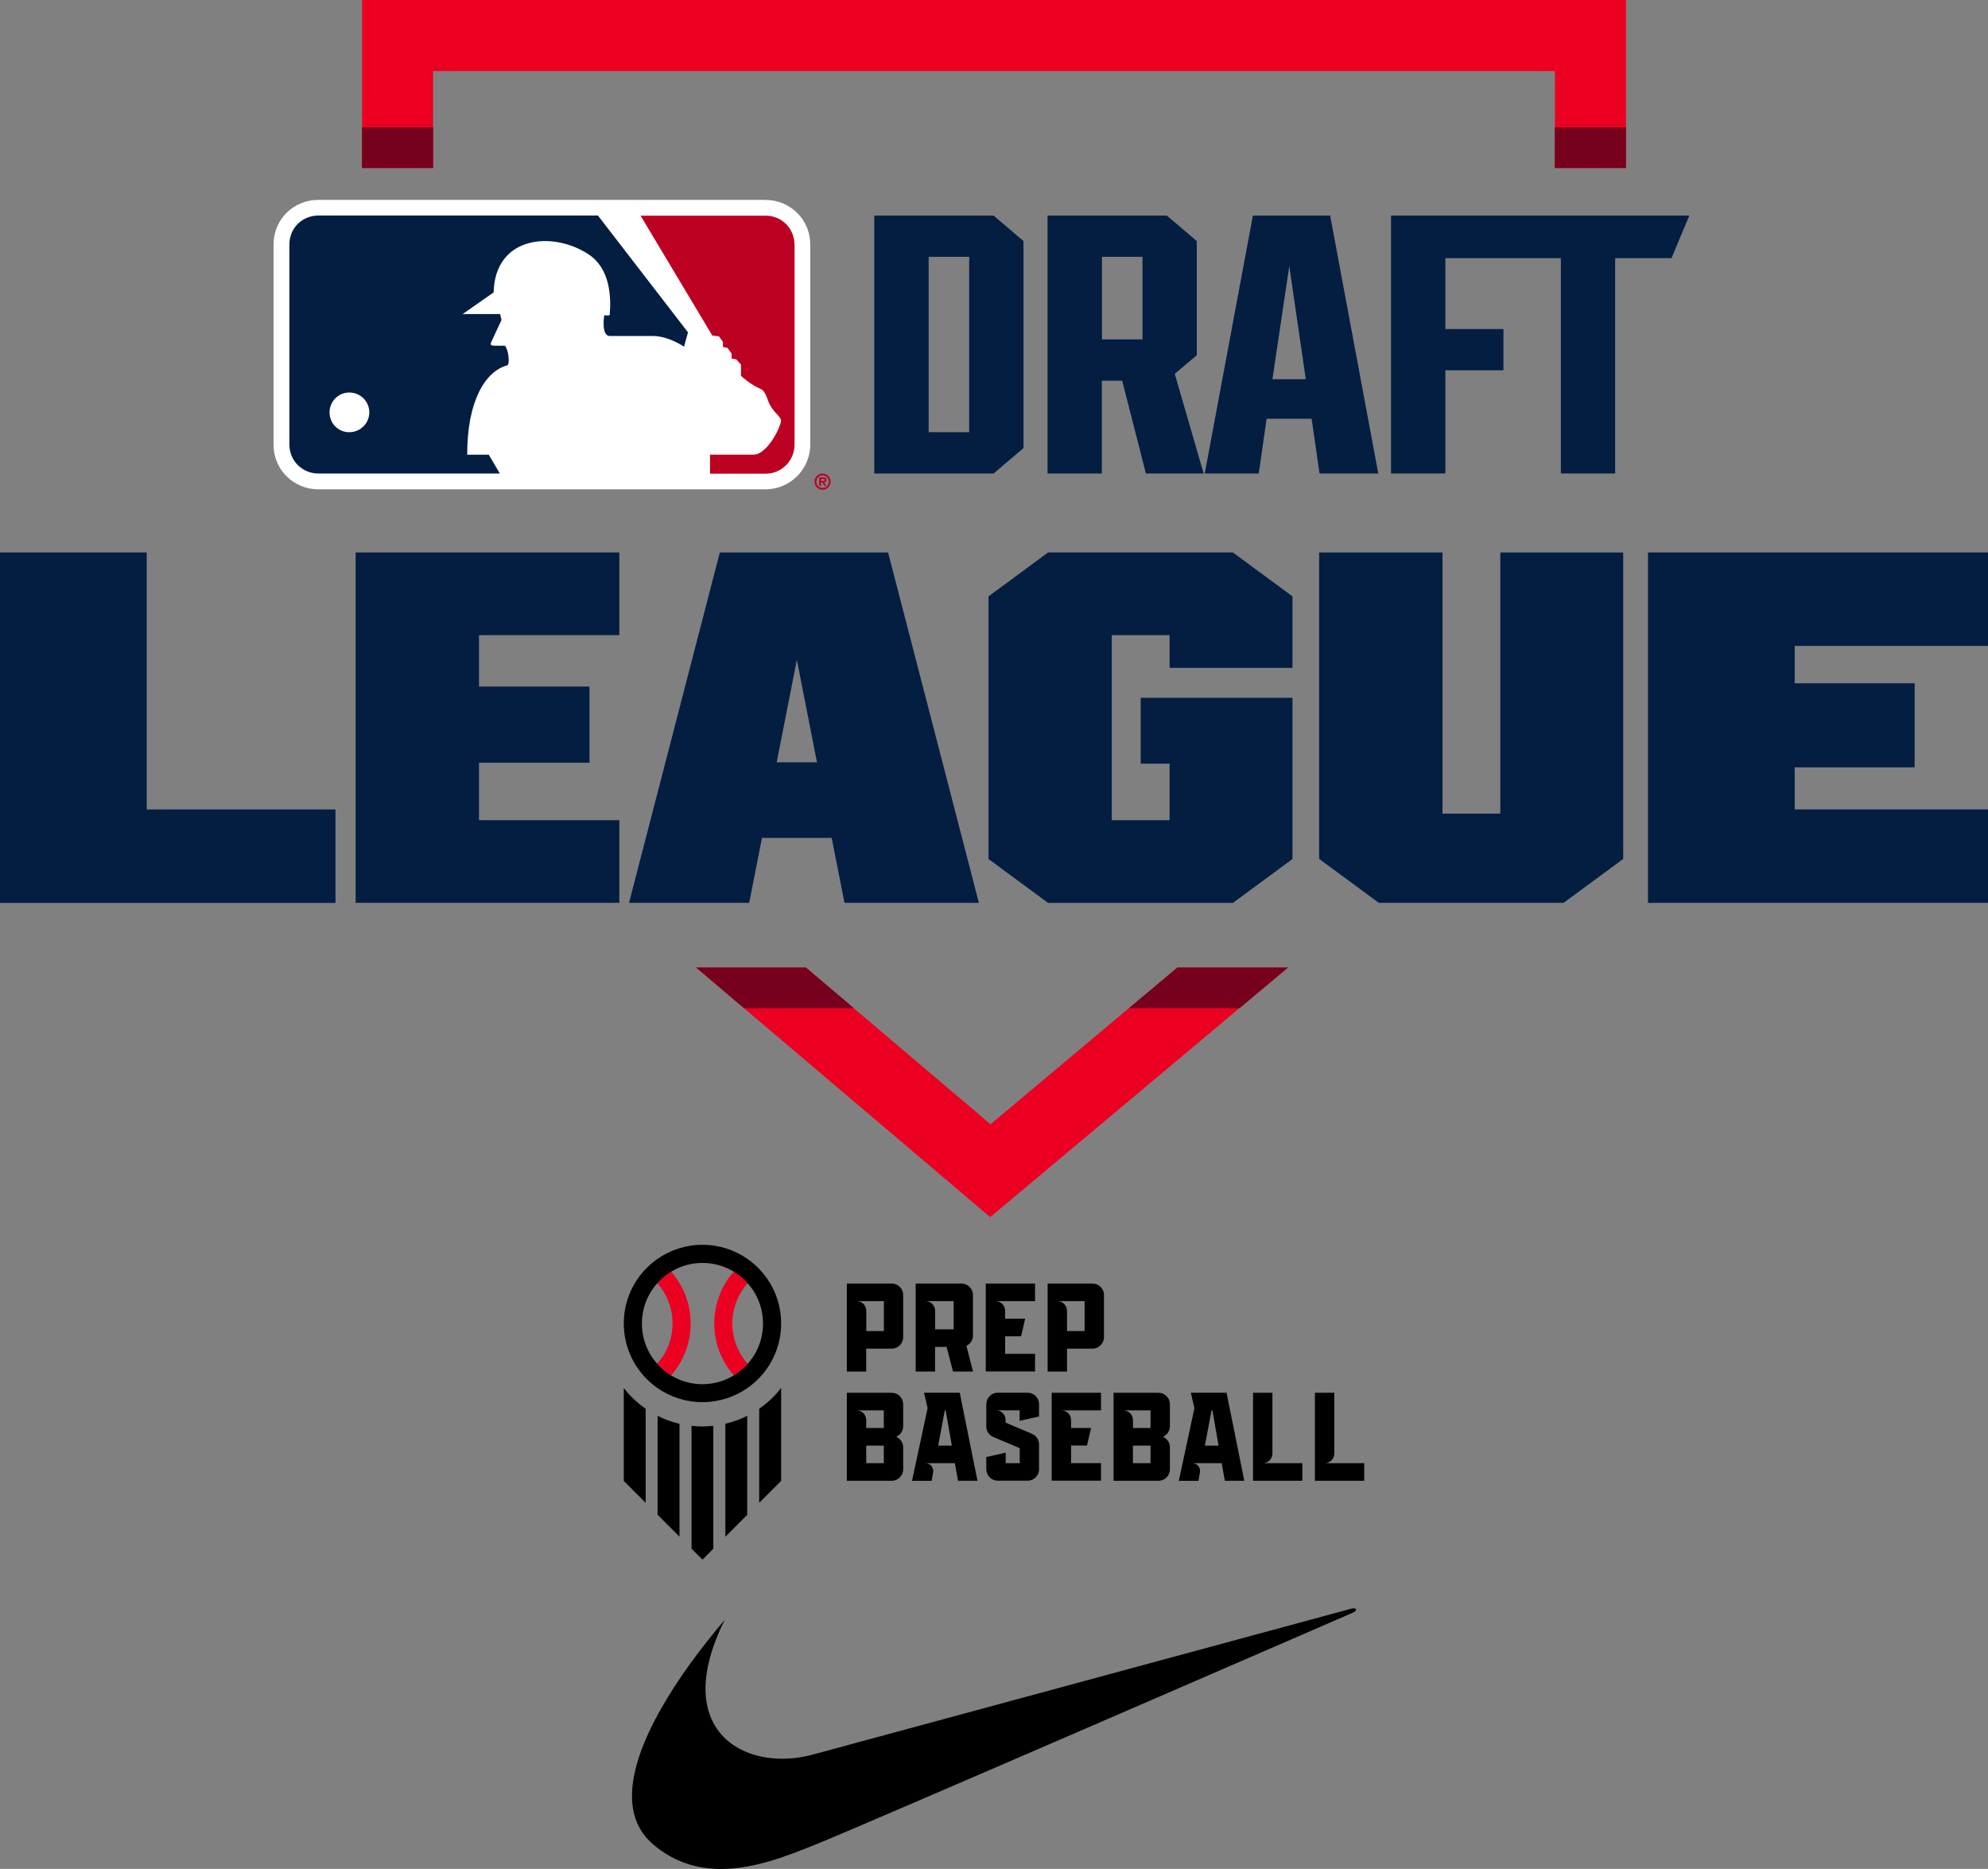
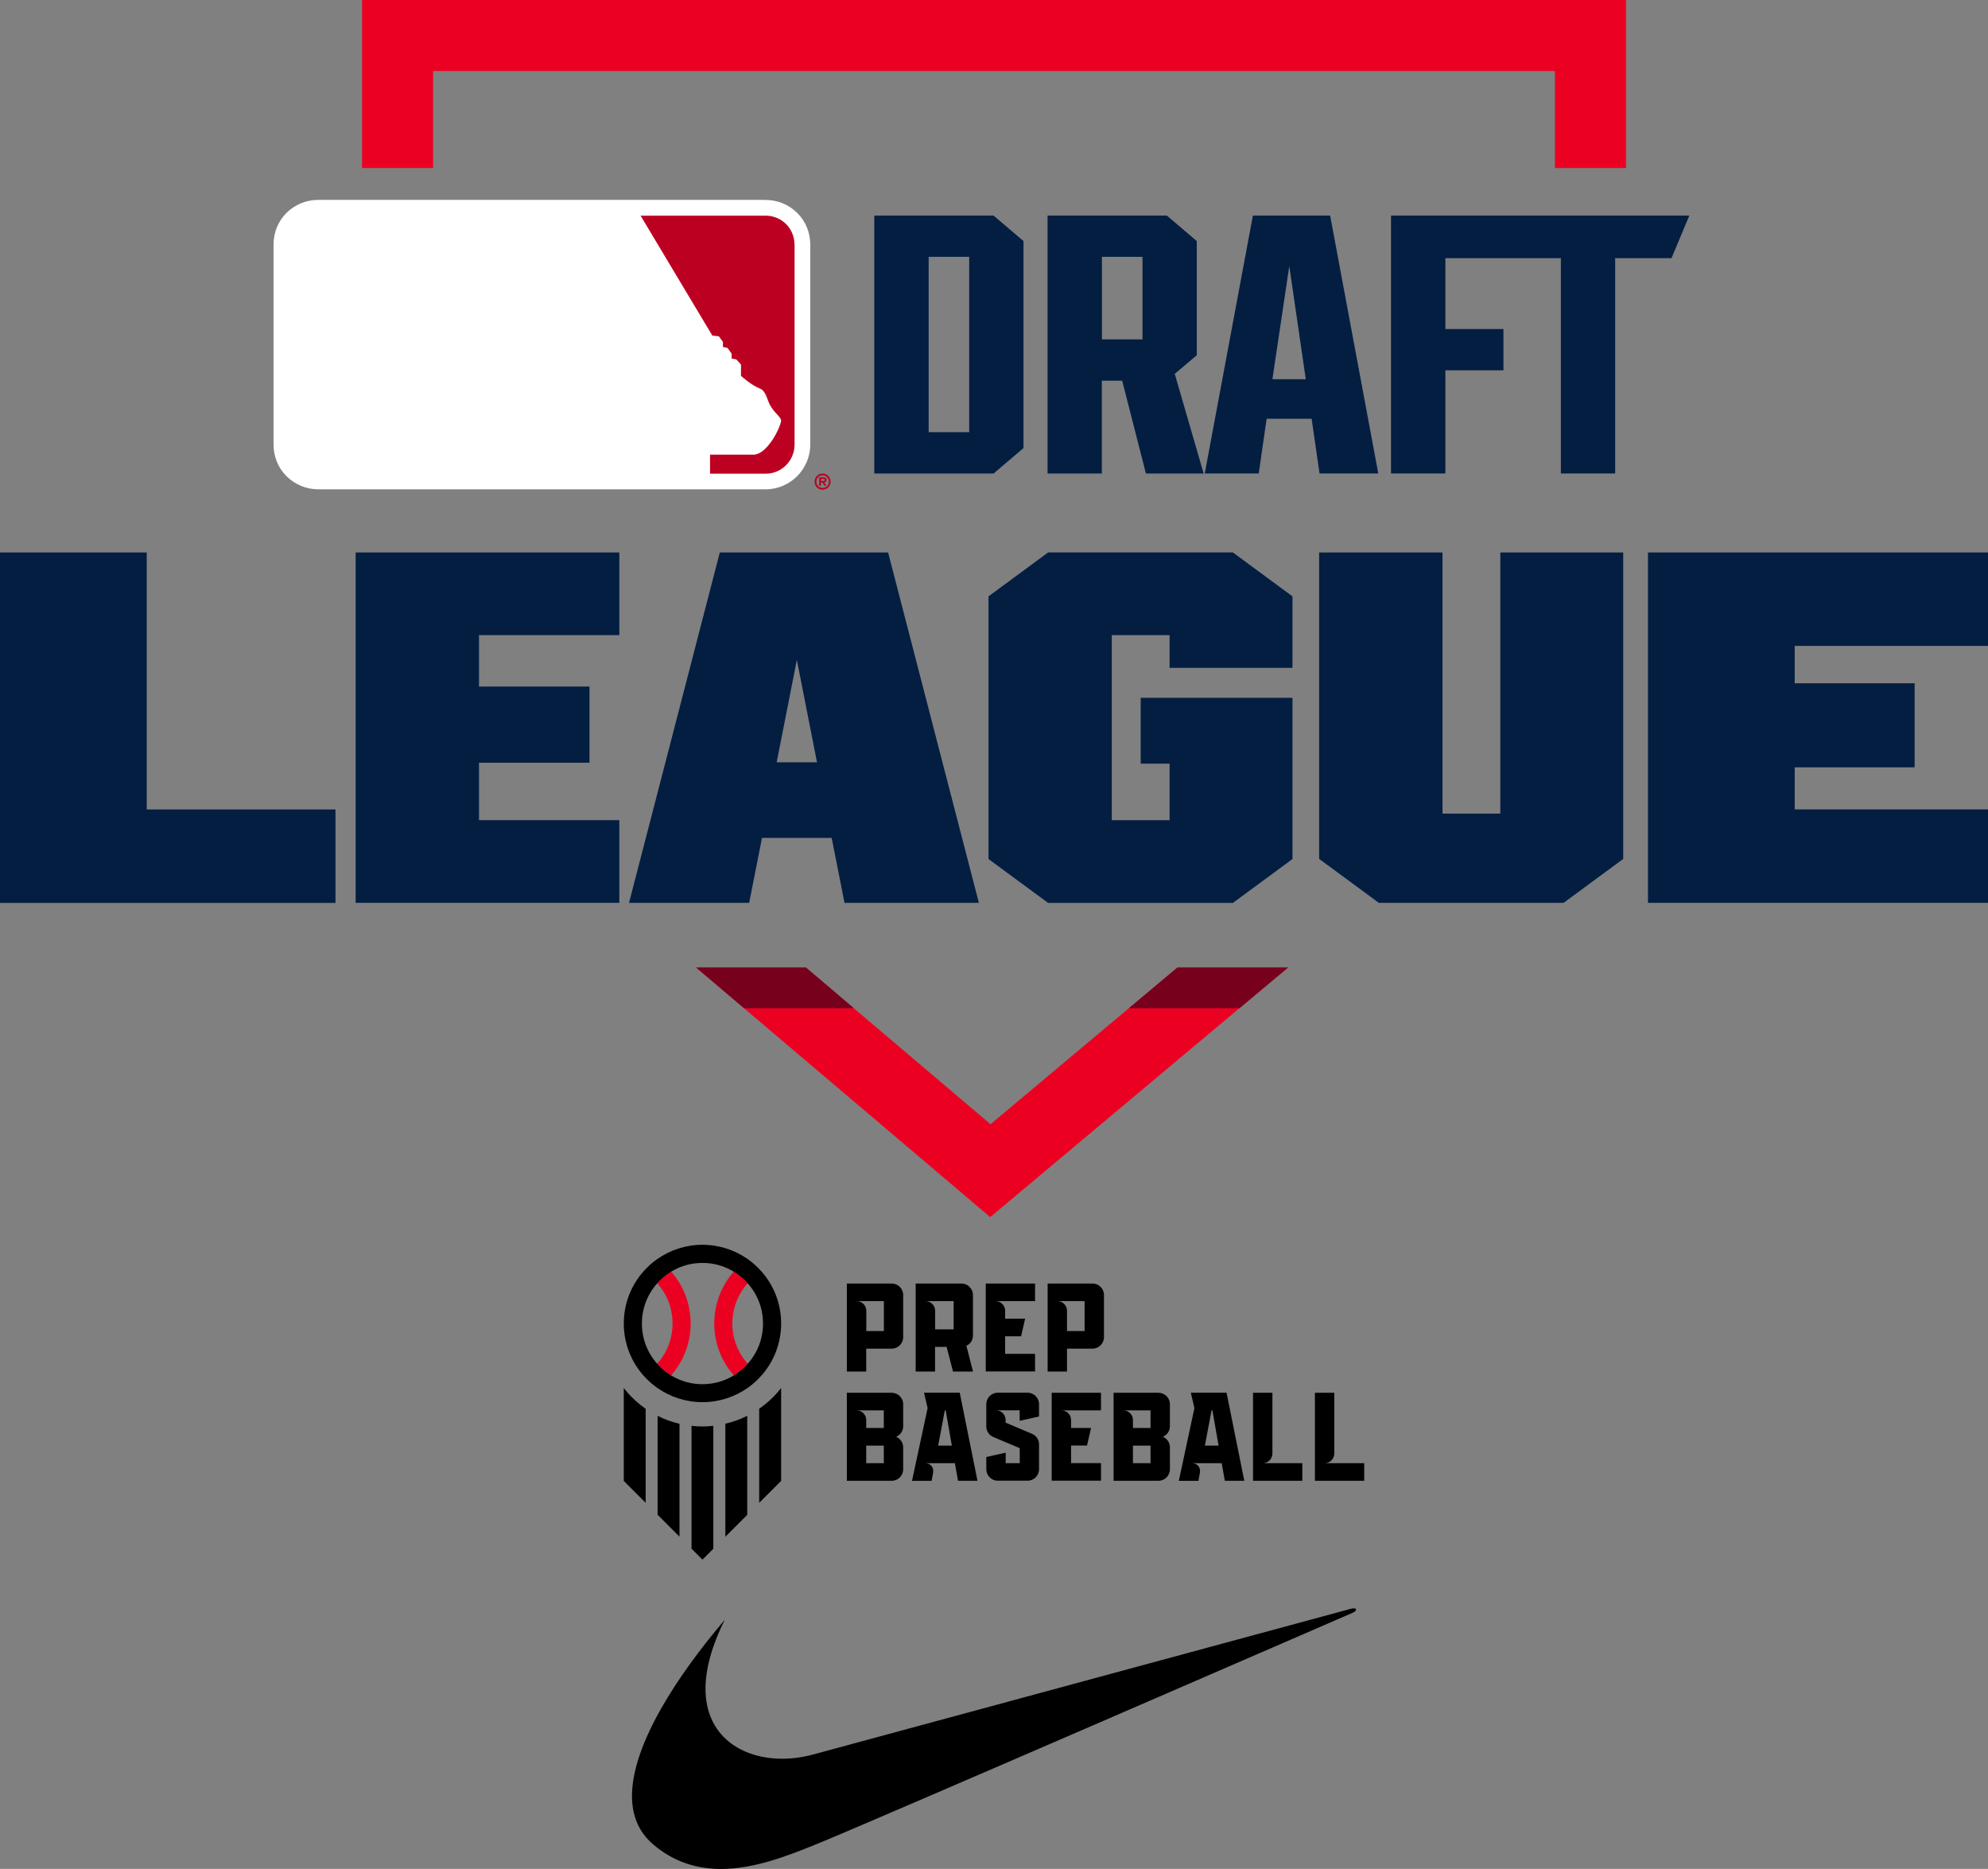
<svg xmlns="http://www.w3.org/2000/svg" id="Layer_2" data-name="Layer 2" viewBox="0 0 254.45 239.17">
  <rect x="0" y="0" width="254.45" height="239.17" fill="#808080" stroke="none" />
  <defs>
    <style>
      .cls-1 {
        fill: #041e42;
      }

      .cls-2 {
        fill-rule: evenodd;
      }

      .cls-3 {
        fill: #ec0021;
      }

      .cls-4 {
        fill: #fff;
      }

      .cls-5 {
        fill: #bc0022;
      }

      .cls-6 {
        fill: #77001d;
      }
    </style>
  </defs>
  <g id="Artwork">
    <g>
      <g>
        <path class="cls-3" d="M46.34,0v21.5h9.09v-12.41h143.59v12.41h9.1V0H46.34ZM150.69,123.82l-6.2,5.2-17.71,14.85-17.51-14.85-6.12-5.2h-14.05l6.12,5.2,31.52,26.74,31.9-26.74,6.21-5.2h-14.16Z" />
        <g>
          <path class="cls-1" d="M0,70.7h18.78v32.89h24.16v11.96H0v-44.84Z" />
          <path class="cls-1" d="M45.52,70.7h33.75v10.58h-17.96v6.58h14.14v9.75h-14.14v7.35h17.96v10.58h-33.75v-44.84Z" />
          <path class="cls-1" d="M92.13,70.7h21.54l11.62,44.84h-17.2l-1.64-8.31h-8.92l-1.64,8.31h-15.38l11.62-44.84ZM104.57,97.55l-2.58-13.1-2.58,13.1h5.17Z" />
          <path class="cls-1" d="M126.52,109.92v-33.6l7.63-5.62h23.65l7.63,5.62v9.15h-15.73v-4.19h-7.4v23.68h7.4v-7.23h-3.7v-8.43h19.43v20.63l-7.63,5.62h-23.65l-7.63-5.62Z" />
          <path class="cls-1" d="M168.84,109.92v-39.22h15.79v33.42h7.4v-33.42h15.73v39.22l-7.63,5.62h-23.65l-7.63-5.62Z" />
          <path class="cls-1" d="M210.93,70.7h43.52v11.96h-24.74v4.78h15.35v10.76h-15.35v5.38h24.74v11.96h-43.52v-44.84Z" />
        </g>
        <g>
          <g>
            <g>
              <path class="cls-4" d="M97.99,25.58h-57.25c-1.53,0-2.97.59-4.06,1.65-1.08,1.08-1.67,2.52-1.67,4.09v25.55c0,1.56.59,3.01,1.66,4.07,1.09,1.08,2.53,1.68,4.07,1.68h57.25c3.15,0,5.72-2.58,5.72-5.75v-25.55c0-1.55-.59-3-1.67-4.07-1.08-1.07-2.52-1.66-4.04-1.66h0Z" />
              <g>
                <path class="cls-5" d="M101.69,31.32c0-.99-.38-1.95-1.08-2.65-.71-.7-1.65-1.07-2.62-1.07h-16l9.18,15.34.85.11.51.7v.65l.58.12.53.73v.63l.6.11.6.66v1.45s1.3,1.19,2.45,1.64c.81.31.9,1.6,1.39,2.3.61,1.01,1.45,1.41,1.27,1.97-.41,1.51-1.95,4.05-3.39,4.17h-5.68v2.44h7.12c2.05,0,3.7-1.67,3.7-3.74v-25.55" />
-                 <path class="cls-1" d="M62.55,58.19h-2.75c-.02-6.87,2.32-10.68,5.11-11.43.38-.07.2-1.95-.28-2.52,0,0-1.35.02-1.63-.02-.35-.1-.11-.48-.11-.48l1.3-2.79-.18-.76h-4.79l3.96-2.77c.18-7.3,7.67-7.87,12.18-4.85,2.68,1.78,2.89,5.29,2.68,7.72-.03.16-.7.05-.7.05,0,0-.45,2.66.73,2.66h5.26c2.15-.09,4.22,1.37,4.22,1.37l.51-1.84-11.53-14.95h-35.78c-.99,0-1.94.38-2.65,1.08-.7.7-1.06,1.66-1.06,2.65v25.55c0,1,.36,1.94,1.06,2.64.71.71,1.66,1.1,2.65,1.1h23.23c-.57-.98-1.22-2.09-1.42-2.41" />
              </g>
-               <path class="cls-4" d="M42.18,52.77c0-1.39,1.11-2.53,2.52-2.54,1.42,0,2.57,1.14,2.57,2.54s-1.15,2.54-2.57,2.54c-1.41.01-2.52-1.14-2.52-2.54" />
            </g>
            <g>
              <path class="cls-5" d="M105.79,61.42c0-.29-.17-.33-.42-.33h-.52v1.07h.23v-.42h.18l.25.42h.25l-.26-.42c.18-.01.29-.12.29-.32M105.38,61.55h-.3v-.26h.25c.11,0,.24,0,.24.12s-.06.14-.19.14" />
              <path class="cls-5" d="M105.28,60.6c-.57,0-1.02.46-1.02,1.04s.45,1.03,1.02,1.03,1.03-.46,1.03-1.03-.46-1.04-1.03-1.04M105.28,62.44c-.44,0-.79-.35-.79-.8s.36-.81.79-.81.81.35.81.81-.36.8-.81.8" />
            </g>
          </g>
          <g>
            <path class="cls-1" d="M111.9,27.59h15.27l3.83,3.26v26.49l-3.83,3.26h-15.27V27.59ZM124.05,55.31v-22.44h-5.19v22.44h5.19Z" />
            <path class="cls-1" d="M134.08,27.59h15.27l3.83,3.26v14.61l-2.82,2.38,3.7,12.76h-7.39l-3.04-11.88h-2.6v11.88h-6.95V27.59ZM146.23,43.43v-10.56h-5.19v10.56h5.19Z" />
            <path class="cls-1" d="M160.35,27.59h9.9l6.16,33h-7.52l-1.01-7h-5.76l-1.01,7h-6.91l6.16-33ZM167.13,48.53l-2.11-14.48-2.16,14.48h4.27Z" />
            <polygon class="cls-1" points="199.78 33.04 199.78 60.59 206.73 60.59 206.73 33.04 213.94 33.04 216.22 27.59 178.04 27.59 178.04 60.59 185 60.59 185 47.39 192.43 47.39 192.43 42.11 185 42.11 185 33.04 199.78 33.04" />
          </g>
        </g>
        <g>
          <polygon class="cls-6" points="103.16 123.82 109.28 129.02 95.23 129.02 89.1 123.82 103.16 123.82" />
          <polygon class="cls-6" points="164.86 123.82 158.65 129.02 144.5 129.02 150.7 123.82 164.86 123.82" />
        </g>
        <g>
-           <rect class="cls-6" x="46.34" y="16.29" width="9.09" height="5.21" />
-           <rect class="cls-6" x="199.01" y="16.29" width="9.1" height="5.21" />
-         </g>
+           </g>
      </g>
      <path class="cls-2" d="M92.76,207.3c-6.03,7.08-11.81,15.87-11.87,22.43-.02,2.47.77,4.63,2.66,6.26,2.72,2.35,5.72,3.18,8.71,3.19,4.36,0,8.69-1.75,12.08-3.11,5.71-2.28,68.84-29.7,68.84-29.7.61-.3.49-.69-.27-.49-.31.08-68.73,18.62-68.73,18.62-1.32.37-2.67.56-3.98.57-5.26.03-9.94-2.89-9.9-9.04.02-2.41.75-5.31,2.46-8.72h0Z" />
      <g>
        <g>
          <path d="M80.3,178.19c-.15-.17-.3-.35-.44-.53,0,0-.01-.02-.02-.02v11.88l2.8,2.8v-12.04s-.05-.03-.08-.05c-.83-.59-1.59-1.27-2.26-2.03Z" />
          <path d="M84.17,193.85l2.8,2.8v-14.44c-.98-.23-1.92-.57-2.8-1.02v12.66Z" />
          <path d="M88.51,182.47v15.72l1.4,1.4,1.39-1.39v-15.73c-.46.05-.92.08-1.39.08s-.94-.03-1.4-.08Z" />
          <path d="M92.84,196.66l2.8-2.8v-12.67c-.88.44-1.82.78-2.8,1.01v14.45Z" />
          <path d="M99.52,178.19c-.67.76-1.43,1.45-2.26,2.03-.03.02-.06.04-.09.06v12.04l2.81-2.81v-11.88s-.01.02-.02.02c-.14.18-.29.36-.44.53Z" />
        </g>
        <g>
          <path class="cls-3" d="M95.7,164.22c-.1-.11-.2-.22-.31-.33-.45-.45-.94-.83-1.47-1.16-1.56,1.77-2.5,4.1-2.5,6.64s.94,4.87,2.5,6.64c.53-.32,1.02-.71,1.47-1.16.11-.11.21-.22.31-.33-1.27-1.42-1.96-3.23-1.96-5.15s.69-3.73,1.96-5.15Z" />
          <path class="cls-3" d="M85.9,162.73c-.53.32-1.02.71-1.47,1.16-.11.11-.21.22-.31.33,1.27,1.42,1.96,3.23,1.96,5.15s-.69,3.73-1.96,5.15c.1.11.2.22.31.33.45.45.94.83,1.47,1.16,1.56-1.77,2.5-4.1,2.5-6.64s-.94-4.87-2.5-6.64Z" />
        </g>
        <path d="M97.48,162.73c-.53-.6-1.13-1.14-1.78-1.6-1.64-1.15-3.64-1.83-5.79-1.83s-4.15.68-5.79,1.83c-.66.46-1.25,1-1.78,1.6-1.56,1.77-2.5,4.1-2.5,6.64s.94,4.87,2.5,6.64c.53.6,1.13,1.14,1.78,1.6,1.64,1.15,3.64,1.83,5.79,1.83s4.15-.68,5.79-1.83c.66-.46,1.25-1,1.78-1.6,1.56-1.77,2.5-4.1,2.5-6.64s-.94-4.87-2.5-6.64ZM95.7,174.53c-.1.11-.2.22-.31.33-.45.45-.94.83-1.47,1.16-1.2.73-2.58,1.12-4.01,1.12s-2.81-.39-4.01-1.12c-.53-.32-1.02-.71-1.47-1.16-.11-.11-.21-.22-.31-.33-1.27-1.42-1.96-3.23-1.96-5.15s.69-3.73,1.96-5.15c.1-.11.2-.22.31-.33.45-.45.94-.83,1.47-1.16,1.2-.73,2.58-1.12,4.01-1.12s2.81.39,4.01,1.12c.53.32,1.02.71,1.47,1.16.11.11.21.22.31.33,1.27,1.42,1.96,3.23,1.96,5.15s-.69,3.73-1.96,5.15Z" />
        <g>
          <path d="M108.39,164.26h5.75c.8,0,1.46.66,1.46,1.46v5.41c0,.8-.66,1.46-1.46,1.46h-3.27v2.93h-2.48v-11.27ZM113.13,170.34v-3.83h-3.49c.69,0,1.24.55,1.24,1.24v2.59h2.25Z" />
          <path d="M117.21,164.26h5.86c.8,0,1.46.66,1.46,1.46v5.2c0,.56-.32,1.08-.84,1.3l.85,3.3h-2.56l-.82-3.15h-1.48v3.15h-2.48v-11.27ZM122.06,170.12v-3.61h-3.61c.69,0,1.24.55,1.24,1.24v2.37h2.37Z" />
          <path d="M126.17,164.26h6.31v2.25h-5.07c.69,0,1.24.55,1.24,1.24v1.01h2.56l-.52,2.25h-2.04v2.25h3.83v2.25h-6.31v-11.27Z" />
          <path d="M134.09,164.26h5.75c.8,0,1.46.66,1.46,1.46v5.41c0,.8-.66,1.46-1.46,1.46h-3.27v2.93h-2.48v-11.27ZM138.82,170.34v-3.83h-3.49c.69,0,1.24.55,1.24,1.24v2.59h2.25Z" />
        </g>
        <g>
          <path d="M108.39,178.24h5.75c.8,0,1.46.66,1.46,1.46v2.82c0,.61-.37,1.13-.9,1.35.53.23.9.74.9,1.35v2.82c0,.8-.66,1.46-1.46,1.46h-5.75v-11.27ZM113.12,182.74v-2.25h-3.49c.69,0,1.24.55,1.24,1.24v1.01h2.25ZM113.12,187.25v-2.25h-2.25v2.25h2.25Z" />
          <path d="M118.72,180.18l-.45-1.95h4.57l2.27,11.27h-2.49l-.4-2.25h-3.8c.68,0,1.13.55,1.01,1.21l-.19,1.05h-2.51l2-9.32ZM121.83,185l-.79-4.51h-.11l-.85,4.51h1.75Z" />
          <path d="M126.24,188.04v-1.58l2.48-.56v1.35h1.8v-1.92l-3.38-1.43c-.55-.23-.9-.76-.9-1.34v-2.87c0-.8.66-1.46,1.46-1.46h3.83c.8,0,1.46.66,1.46,1.46v1.58l-2.48.56v-1.35h-3.04c.69,0,1.24.55,1.24,1.24v.34l3.38,1.43c.55.23.9.76.9,1.34v3.2c0,.8-.66,1.46-1.46,1.46h-3.83c-.8,0-1.46-.66-1.46-1.46Z" />
          <path d="M134.61,178.24h6.31v2.25h-5.07c.69,0,1.24.55,1.24,1.24v1.01h2.56l-.52,2.25h-2.04v2.25h3.83v2.25h-6.31v-11.27Z" />
          <path d="M142.53,178.24h5.75c.8,0,1.46.66,1.46,1.46v2.82c0,.61-.37,1.13-.9,1.35.53.23.9.74.9,1.35v2.82c0,.8-.66,1.46-1.46,1.46h-5.75v-11.27ZM147.26,182.74v-2.25h-3.49c.69,0,1.24.55,1.24,1.24v1.01h2.25ZM147.26,187.25v-2.25h-2.25v2.25h2.25Z" />
          <path d="M152.87,180.18l-.45-1.95h4.57l2.27,11.27h-2.49l-.4-2.25h-3.8c.68,0,1.13.55,1.01,1.21l-.19,1.05h-2.51l2-9.32ZM155.97,185l-.79-4.51h-.11l-.85,4.51h1.75Z" />
          <path d="M160.38,178.24h2.48v7.77c0,.69-.55,1.24-1.24,1.24h5.07v2.25h-6.31v-11.27Z" />
          <path d="M168.3,178.24h2.48v7.77c0,.69-.55,1.24-1.24,1.24h5.07v2.25h-6.31v-11.27Z" />
        </g>
      </g>
    </g>
  </g>
</svg>